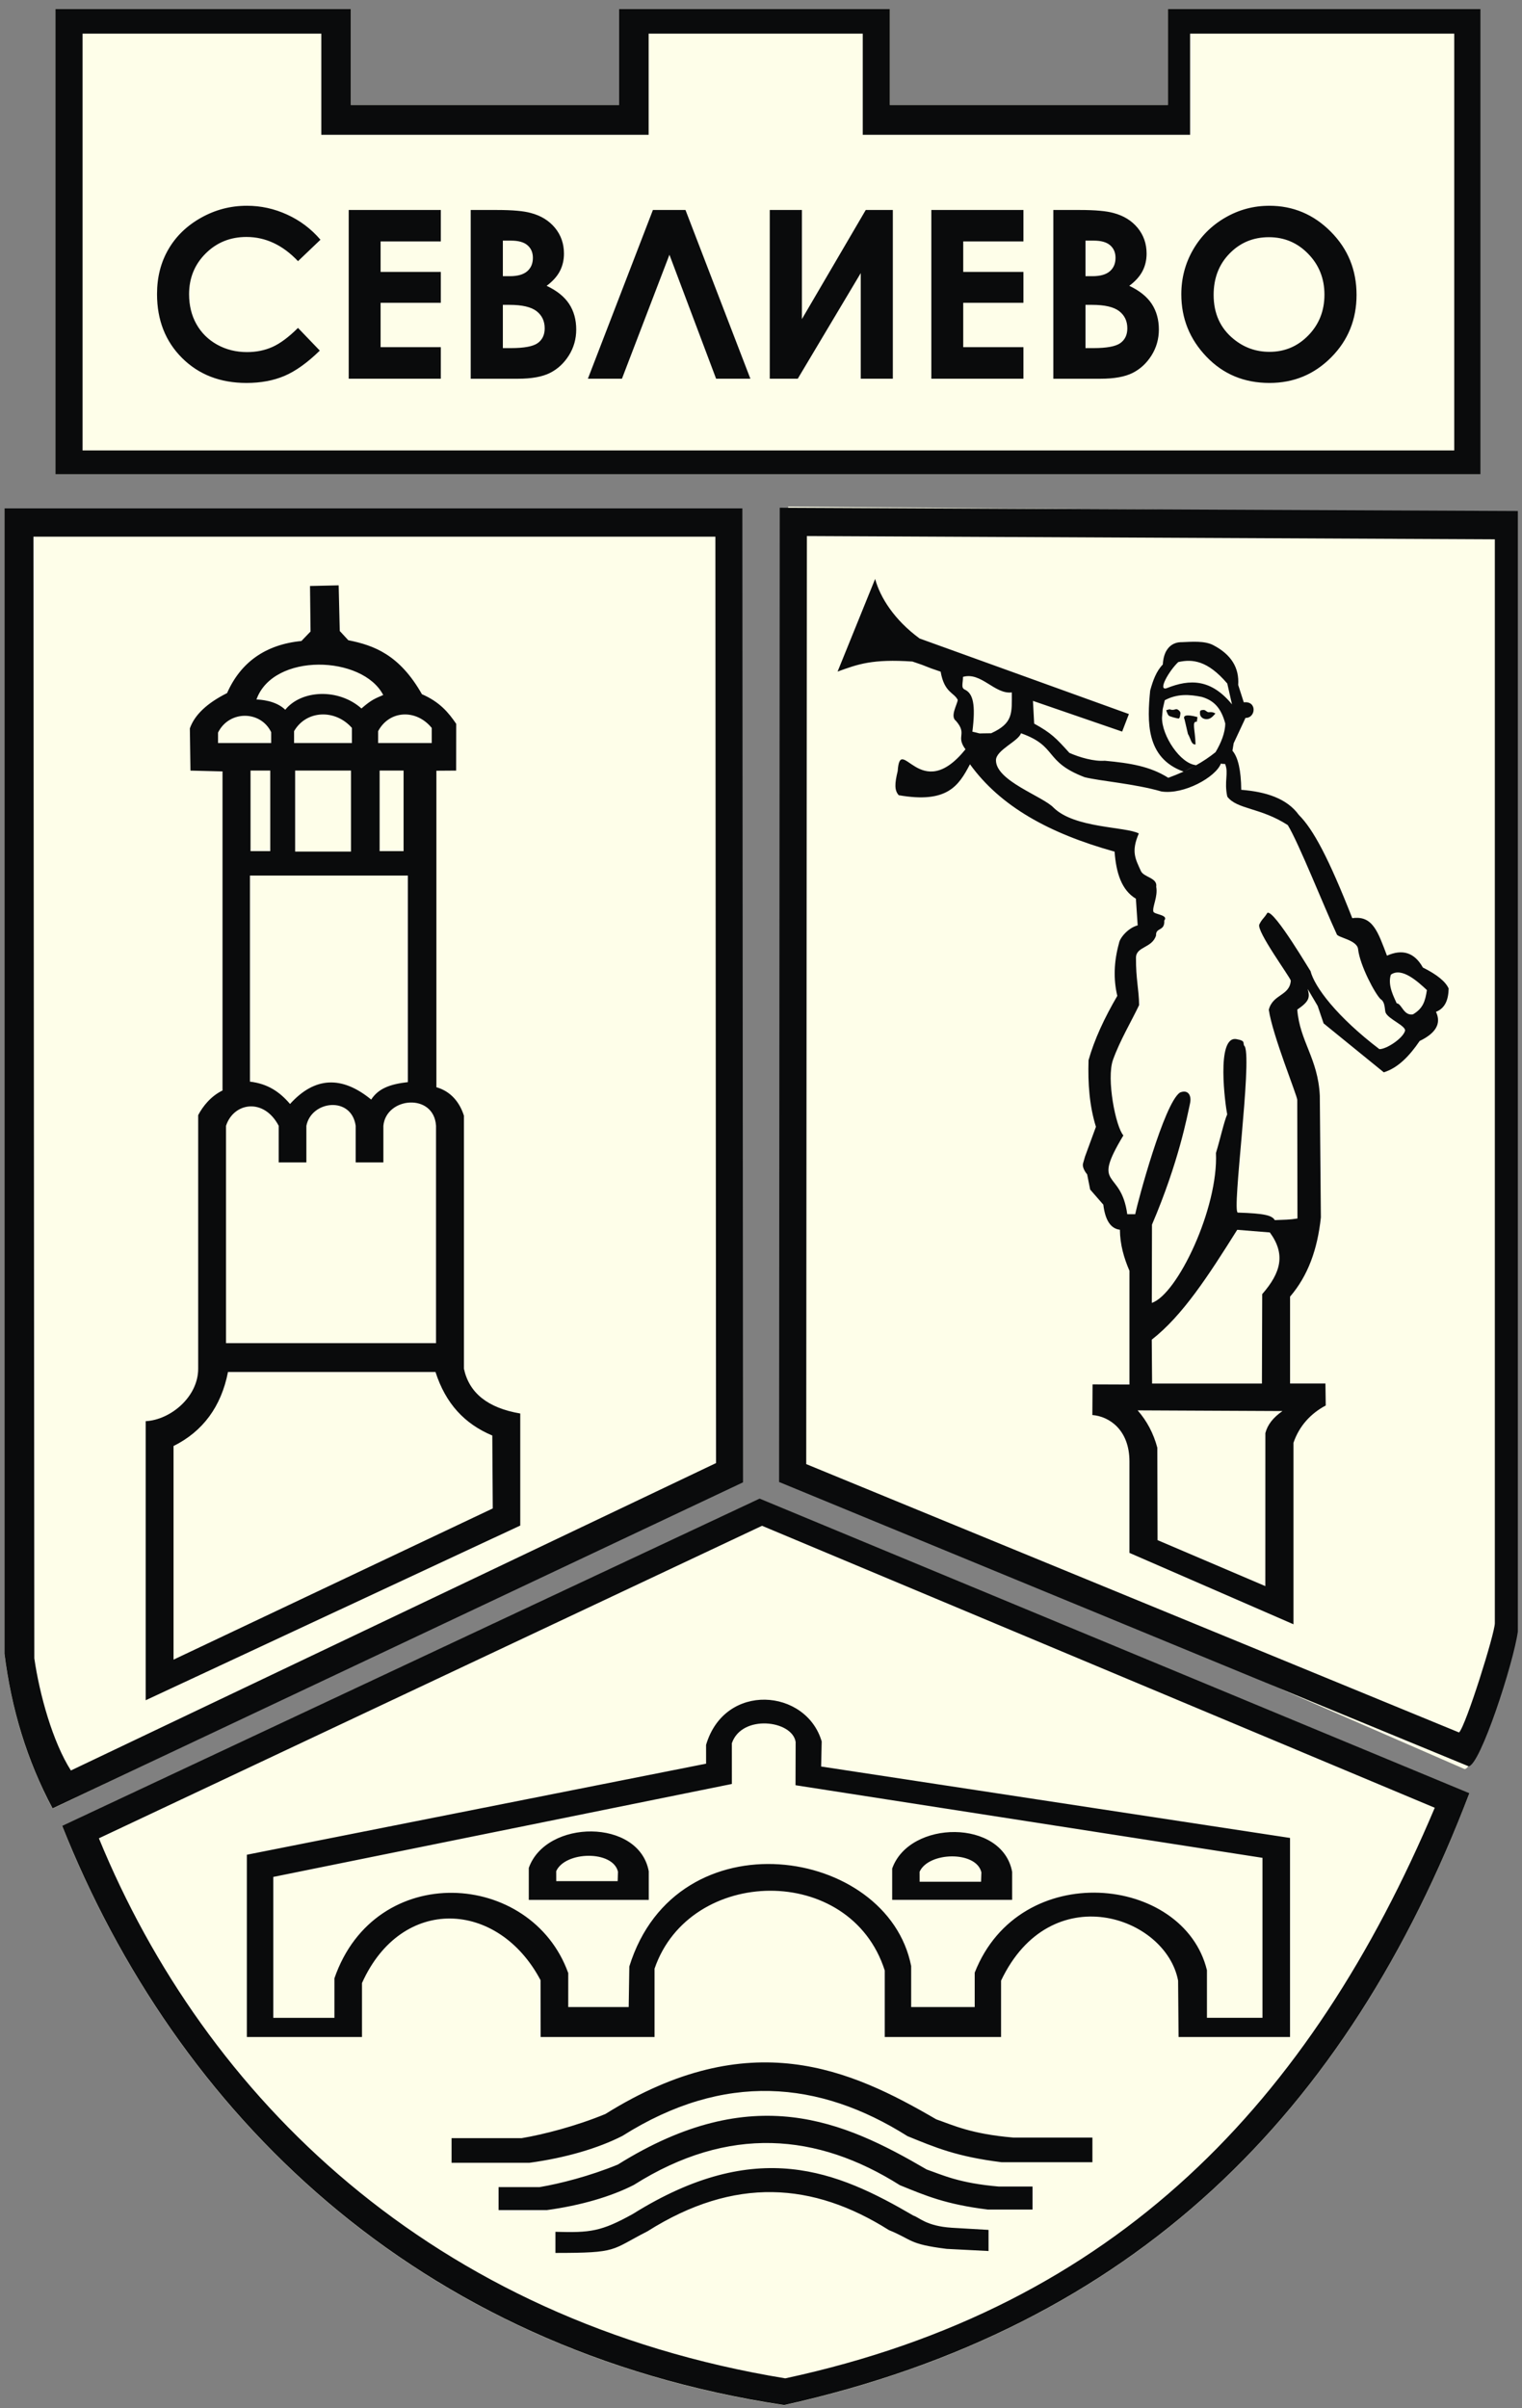
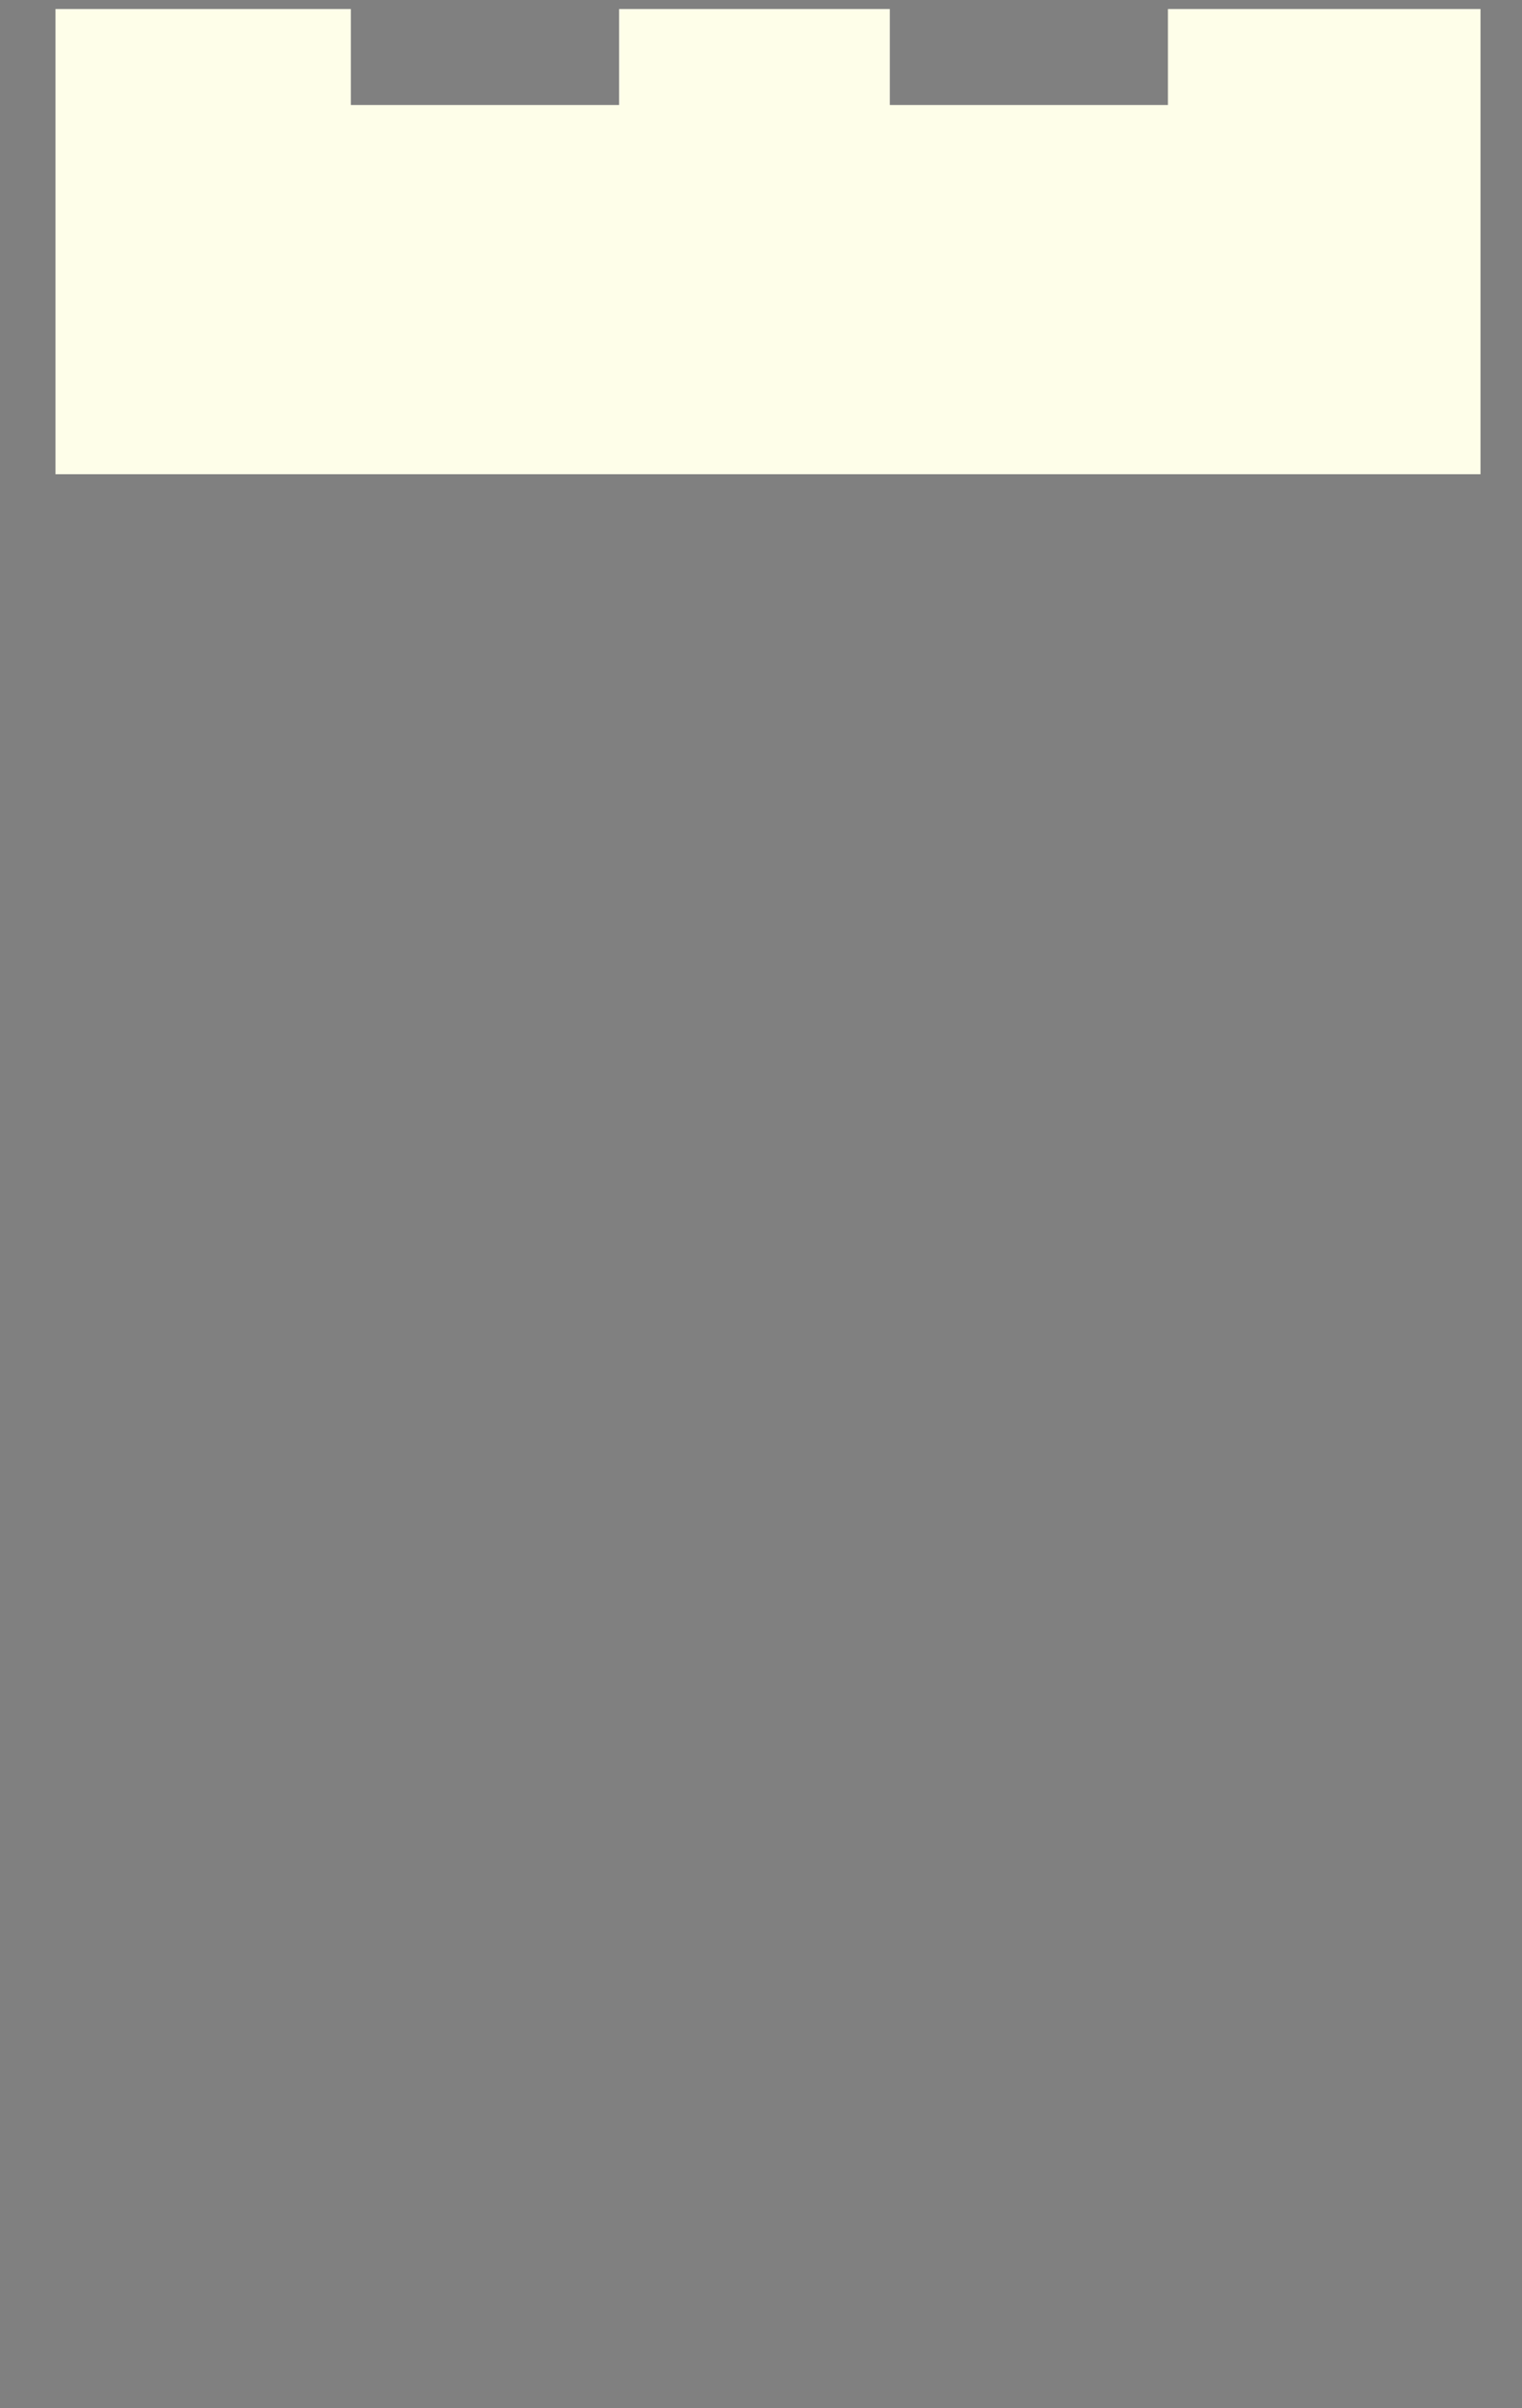
<svg xmlns="http://www.w3.org/2000/svg" xml:space="preserve" width="85.09mm" height="134.62mm" style="shape-rendering:geometricPrecision; text-rendering:geometricPrecision; image-rendering:optimizeQuality; fill-rule:evenodd; clip-rule:evenodd" viewBox="0 0 85.09 134.62">
  <rect x="0" y="0" width="85.09" height="134.62" fill="#808080" stroke="none" />
  <defs>
    <style type="text/css">
   
    .fil1 {fill:#0A0B0C}
    .fil0 {fill:#FEFEE9}
    .fil2 {fill:#0A0B0C;fill-rule:nonzero}
   
  </style>
  </defs>
  <g id="Layer_x0020_1">
    <g id="_39556104">
-       <path id="_38912240" class="fil0" d="M84.783 28.651l-40.717 -0.33 0 54.095 37.816 16.48c0.646,-0.041 2.168,-5.654 2.422,-7.45l0.478 -62.795z" />
      <polygon id="_39623640" class="fil0" points="3.102,26.51 82.77,26.51 82.77,0.504 65.295,0.504 65.295,5.87 49.747,5.87 49.747,0.504 34.611,0.504 34.611,5.87 19.614,5.87 19.614,0.504 3.102,0.504 " />
-       <path id="_39485328" class="fil0" d="M3.474 102.078l38.991 -18.296 39.681 16.471c-6.822,17.882 -18.718,29.847 -38.31,34.205 -20.634,-3.116 -33.977,-16.353 -40.362,-32.381z" />
-       <path id="_39436240" class="fil0" d="M0.248 28.43l40.85 0 0 54.52 -38.16 18.155c-1.431,-2.679 -2.297,-5.539 -2.69,-8.647l0 -64.027z" />
-       <path id="_38855968" class="fil1" d="M49.879 106.207l6.707 0 0 -1.565c-0.543,-2.963 -5.741,-2.913 -6.707,-0.187l0 1.751zm1.535 -1.014l3.434 0 0.018 -0.525c-0.283,-1.212 -2.951,-1.156 -3.454,-0.033l0.002 0.558zm-48.312 -78.683l79.668 0 0 -26.006 -17.475 0 0 5.366 -15.548 0 0 -5.366 -15.136 0 0 5.366 -14.998 0 0 -5.366 -16.512 0 0 26.006zm1.514 -1.331l76.686 0 0 -23.299 -14.768 0 0 5.655 -18.3 0 0 -5.655 -11.971 0 0 5.655 -18.3 0 0 -5.655 -13.347 0 0 23.299zm-4.366 3.241l41.253 0 0.037 54.446 -38.6 18.228c-1.431,-2.679 -2.297,-5.539 -2.69,-8.647l0 -64.027zm1.619 1.582l38.126 0 0.037 51.787 -36.068 17.185c-1.019,-1.6 -1.751,-4.237 -2.045,-6.27l-0.049 -62.702zm82.989 -1.435l-41.265 -0.183 -0.037 54.462 38.548 15.893c0.646,-0.041 2.499,-5.732 2.754,-7.527l0 -62.644zm-1.287 1.582l-38.46 -0.183 -0.037 51.881 36.498 15.002c0.389,-0.397 1.999,-5.537 1.999,-6.106l0 -60.593zm-66.239 2.609l1.602 -0.036 0.061 2.552 0.477 0.516c1.444,0.287 2.865,0.814 4.117,3.018 0.998,0.433 1.493,1.033 1.917,1.658l-0.004 2.611 -1.105 0.008 0 17.693c0.816,0.232 1.305,0.854 1.539,1.59l0 14.144c0.292,1.36 1.331,2.195 3.15,2.506l0 6.263 -20.941 9.767 0 -15.601c1.379,-0.071 2.935,-1.348 2.935,-2.934l0 -14.174c0.262,-0.502 0.716,-1.066 1.36,-1.378l0 -17.837 -1.792 -0.046 -0.034 -2.358c0.264,-0.754 0.958,-1.412 2.081,-1.975 0.759,-1.722 2.156,-2.717 4.156,-2.911l0.511 -0.532 -0.03 -2.543zm2.876 6.847c-1.289,-1.145 -3.365,-1.038 -4.26,0.072 -0.537,-0.525 -1.408,-0.566 -1.611,-0.573 0.94,-2.636 5.934,-2.476 7.088,-0.251 -0.438,0.19 -0.644,0.251 -1.217,0.752zm-5.047 1.933l-2.971 0 0 -0.585c0.617,-1.249 2.377,-1.247 2.971,-0.023l0 0.609zm4.514 0l-3.234 0 0 -0.664c0.678,-1.179 2.299,-1.247 3.234,-0.181l0 0.845zm4.462 0l-2.997 0 0 -0.664c0.628,-1.179 2.131,-1.247 2.997,-0.181l0 0.845zm-9.028 6.042l-1.102 0 0 -4.503 1.102 0 0 4.503zm1.391 0.026l3.123 0 0 -4.529 -3.123 0 0 4.529zm4.724 -0.026l1.339 0 0 -4.503 -1.339 0 0 4.503zm-7.25 1.365l8.829 0 0 11.548c-1.025,0.115 -1.656,0.37 -2.051,0.975 -1.652,-1.353 -3.165,-1.27 -4.537,0.247 -0.581,-0.679 -1.24,-1.13 -2.241,-1.249l0 -11.522zm-1.339 26.141l11.742 0 0 -12.152c-0.116,-1.851 -2.79,-1.614 -2.944,0l0 2.047 -1.548 0 0 -2.047c-0.238,-1.678 -2.479,-1.414 -2.756,0l0 2.047 -1.548 0 0 -2.047c-0.825,-1.575 -2.515,-1.312 -2.945,0l0 12.152zm0.111 1.611l11.601 0c0.569,1.77 1.627,2.901 3.176,3.552l0.026 4.076 -17.847 8.453 0 -11.943c1.636,-0.81 2.668,-2.207 3.044,-4.137zm-9.27 25.372l38.991 -18.296 39.681 16.471c-6.822,17.882 -18.718,29.847 -38.31,34.205 -20.634,-3.116 -33.977,-16.353 -40.362,-32.381zm2.053 0.696l37.073 -17.47 37.611 15.763c-6.929,16.389 -17.741,27.904 -36.311,31.897 -19.777,-3.241 -32.437,-15.718 -38.373,-30.19zm8.274 11.109l6.435 0 0 -3.017c2.21,-4.924 7.616,-4.642 9.983,-0.16l0.005 3.176 6.368 0 0 -3.821c1.962,-5.73 10.952,-5.919 12.87,0.104l0 3.717 6.502 0 0 -3.151c2.763,-5.811 9.213,-3.62 9.898,0l0.026 3.151 6.231 0 0 -11.128 -26.214 -3.993 0.031 -1.401c-0.862,-2.951 -5.42,-3.338 -6.464,0.192l0.001 1.05 -25.674 5.091 0 10.189zm1.475 -1.072l3.419 0 0 -2.212c2.284,-6.607 11.011,-6.035 13.072,-0.29l-0.001 1.899 3.381 0 0.035 -2.271c2.643,-8.507 14.441,-6.705 15.756,-0.023l0 2.293 3.553 0 0 -1.922c2.518,-6.417 11.691,-5.451 12.984,-0.136l0 2.66 3.104 0 0 -8.943 -26.106 -4.059 0.007 -2.419c-0.19,-1.222 -3.015,-1.558 -3.566,0.072l0.001 2.276 -25.639 5.197 0 7.877zm14.285 -6.594l6.707 0 0 -1.599c-0.542,-2.963 -5.741,-2.913 -6.707,-0.187l0 1.786zm1.535 -1.048l3.434 0 0.018 -0.525c-0.283,-1.212 -2.951,-1.155 -3.454,-0.033l0.002 0.558zm-5.853 15.745l4.353 0c2.013,-0.275 3.827,-0.803 5.202,-1.505 5.684,-3.591 10.995,-3.102 15.935,0.015 1.553,0.633 2.746,1.146 5.261,1.458l5.078 0 0 -1.378 -4.425 0c-2.366,-0.202 -3.349,-0.687 -4.308,-1.02 -4.778,-2.784 -10.4,-5.354 -18.496,-0.297 -1.678,0.692 -3.497,1.151 -4.682,1.35l-3.917 0 0 1.378zm2.629 2.643l2.705 0c1.88,-0.257 3.573,-0.75 4.856,-1.405 5.306,-3.352 10.264,-2.896 14.875,0.014 1.45,0.591 2.563,1.07 4.911,1.361l2.504 0 0 -1.286 -1.895 0c-2.209,-0.189 -3.126,-0.641 -4.021,-0.952 -4.63,-2.705 -9.709,-4.998 -17.266,-0.277 -1.566,0.646 -3.264,1.075 -4.37,1.26l-2.299 0 0 1.287zm3.179 2.396c3.543,0 3.069,-0.151 5.146,-1.21 4.871,-3.078 9.264,-2.738 13.497,-0.067 1.331,0.542 1.076,0.782 3.231,1.05l2.339 0.12 0 -1.181 -2.059 -0.12c-1.429,-0.093 -1.832,-0.589 -2.135,-0.675 -4.251,-2.484 -8.754,-4.429 -15.692,-0.095 -1.78,0.987 -2.382,1.052 -4.327,0.997l0 1.181zm33.95 -86.298l-0.038 0.462c-0.021,1.008 1.028,2.606 1.921,2.667l-0.717 0.358c-2.122,-0.756 -2.035,-2.828 -1.866,-4.53 0.158,-0.575 0.345,-1.085 0.706,-1.456 0.077,-1.308 0.991,-1.246 1.061,-1.248 0.547,-0.021 1.275,-0.088 1.76,0.166 1.01,0.529 1.457,1.267 1.394,2.226l0.312 0.971c0.758,-0.092 0.675,0.886 0.096,0.87l-0.661 1.415 -0.069 0.419c0.317,0.372 0.481,1.101 0.492,2.186 1.385,0.111 2.548,0.478 3.22,1.404 0.811,0.81 1.667,2.415 2.987,5.772 1.143,-0.167 1.433,0.761 1.94,2.096 0.873,-0.39 1.542,-0.169 2.007,0.663 0.786,0.391 1.266,0.782 1.441,1.172 -0.013,0.613 -0.185,1.099 -0.708,1.305 0.307,0.645 0.003,1.188 -0.912,1.629 -0.579,0.851 -1.223,1.512 -2.006,1.752l-3.365 -2.736 -0.331 -0.975 -0.559 -0.948c0.128,0.47 0.105,0.683 -0.582,1.153 0.14,1.782 1.158,2.723 1.26,4.811l0.06 6.808c-0.192,1.788 -0.716,3.251 -1.723,4.427l0 4.857 1.978 0 0.017 1.228c-0.83,0.441 -1.482,1.136 -1.804,2.086l0 10.145 -9.17 -3.991 0 -5.11c0,-1.77 -1.13,-2.521 -2.074,-2.597l0.012 -1.712 2.063 0.008 0 -6.358c-0.311,-0.721 -0.528,-1.473 -0.534,-2.296 -0.513,-0.059 -0.822,-0.527 -0.928,-1.402l-0.735 -0.845 -0.169 -0.849c-0.129,-0.152 -0.285,-0.417 -0.23,-0.609l0.11 -0.383 0.611 -1.666c-0.367,-1.184 -0.453,-2.438 -0.413,-3.724 0.32,-1.141 0.881,-2.352 1.608,-3.595 -0.223,-0.93 -0.192,-1.911 0.094,-2.943 0.043,-0.295 0.506,-0.857 1.045,-0.999l-0.1 -1.49c-0.798,-0.476 -1.106,-1.442 -1.191,-2.631 -3.677,-1.024 -6.389,-2.537 -8.085,-4.885 -0.632,1.206 -1.269,2.203 -3.983,1.73 -0.242,-0.271 -0.232,-0.638 -0.058,-1.349 0.148,-2.141 1.258,1.919 3.79,-1.216 -0.564,-0.761 0.125,-0.826 -0.529,-1.587 -0.349,-0.251 0.064,-0.898 0.096,-1.176 -0.208,-0.423 -0.749,-0.393 -0.956,-1.579 -0.996,-0.329 -0.58,-0.237 -1.577,-0.566 -2.239,-0.149 -3.029,0.142 -4.185,0.562l2.1 -5.179c0.284,1.048 1.082,2.299 2.485,3.329l11.702 4.224 -0.378 0.981 -4.986 -1.717 0.068 1.271c0.963,0.533 1.212,0.798 1.971,1.637 0.595,0.261 1.381,0.483 1.976,0.438 1.426,0.133 2.533,0.311 3.551,0.954 1.166,-0.426 1.985,-0.904 2.641,-1.432 0.31,-0.516 0.54,-1.088 0.544,-1.605 -0.24,-0.904 -0.666,-1.295 -1.315,-1.486 -0.689,-0.142 -1.378,-0.184 -2.067,0.188l-0.116 0.499zm0.332 0.352c-0.066,-0.074 -0.118,-0.234 -0.135,-0.298 0.062,-0.016 0.124,-0.033 0.186,-0.049 0.257,0.093 0.323,-0.049 0.437,0.007 0.123,0.06 0.173,0.156 0.172,0.206 -0,0.012 -0.02,0.301 -0.102,0.301 -0.093,-0 -0.508,-0.11 -0.559,-0.166zm1.963 -0.31c-0.236,0 -0.21,0.073 -0.21,0.21 0,0.137 0.131,0.305 0.367,0.305 0.236,0 0.368,-0.176 0.496,-0.318 -0.133,-0.072 -0.197,-0.087 -0.372,-0.071 -0.103,0.009 -0.178,-0.127 -0.281,-0.127zm-1.076 0.522c-0.097,-0.2 0.072,-0.302 0.724,-0.125l-0.034 0.262c-0.299,-0.043 -0.094,0.442 -0.073,1.267 -0.245,0.034 -0.271,-0.344 -0.425,-0.584l-0.191 -0.82zm-0.349 -3.199c0.793,-0.179 1.641,-0.09 2.74,1.199l0.264 1.166c-1.174,-1.428 -2.353,-1.424 -3.648,-0.906 -0.525,0.175 0.119,-0.963 0.644,-1.459zm-12.035 0.828c1.021,-0.292 1.767,0.985 2.73,0.869 0,1.157 0.087,1.717 -1.155,2.282 -0.963,-0 -0.379,0.058 -1.05,-0.087 0.188,-1.516 0.044,-2.133 -0.426,-2.354 -0.223,-0.105 -0.099,-0.347 -0.099,-0.709zm9.765 41.004l8.098 0.038c-0.524,0.36 -0.843,0.771 -0.958,1.234l-0.002 8.553 -6.026 -2.571 -0.013 -5.168c-0.213,-0.797 -0.58,-1.493 -1.1,-2.086zm0.806 -1.5l6.141 0 0.016 -4.998c1.056,-1.211 1.315,-2.237 0.427,-3.449l-1.824 -0.147c-1.631,2.597 -3.058,4.798 -4.778,6.141l0.019 2.452zm-7.327 -36.352c2.073,0.736 1.253,1.575 3.555,2.456 0.861,0.217 2.783,0.36 4.294,0.798 1.256,0.195 3.042,-0.807 3.325,-1.559 0.168,0.035 0.11,0.007 0.236,0.023 0.212,0.517 -0.066,0.948 0.122,1.824 0.546,0.723 1.855,0.602 3.382,1.592 0.607,0.99 2.023,4.556 2.734,6.09 0.024,0.199 1.159,0.323 1.198,0.857 0.107,0.91 0.941,2.476 1.255,2.781 0.273,0.161 0.223,0.614 0.282,0.755 0.154,0.367 1.162,0.747 1.084,1.021 -0.118,0.418 -1.035,1.027 -1.433,1.02 -2.365,-1.803 -3.631,-3.474 -3.852,-4.375 0.131,0.267 -2.031,-3.455 -2.411,-3.242 -0.192,0.319 -0.281,0.312 -0.447,0.643 -0.182,0.361 1.69,2.906 1.759,3.143 -0.066,0.867 -1.003,0.743 -1.231,1.63 0.215,1.453 1.592,4.807 1.592,5.041l0.011 6.628c-0.489,0.079 -0.718,0.063 -1.266,0.091 -0.164,-0.266 -0.559,-0.373 -2.072,-0.422 -0.336,-0.067 0.805,-8.44 0.395,-9.286 -0.17,-0.168 0.121,-0.307 -0.469,-0.41 -1.162,-0.204 -0.611,3.759 -0.516,4.207 -0.176,0.39 -0.402,1.431 -0.629,2.156 0.14,3.092 -2.164,7.915 -3.586,8.381l0.01 -4.374c1.512,-3.542 1.976,-6.101 2.126,-6.776 0.101,-0.458 -0.116,-0.797 -0.567,-0.606 -0.884,0.608 -2.352,6.085 -2.498,6.8 -0.165,-0 -0.269,-0 -0.443,-0 -0.355,-2.591 -2.044,-1.37 -0.217,-4.406 -0.429,-0.472 -0.96,-3.175 -0.58,-4.229 0.392,-1.089 1.029,-2.149 1.459,-3.056 -0.012,-0.901 -0.182,-1.438 -0.175,-2.649 0.004,-0.635 0.899,-0.527 1.121,-1.241 -0.025,-0.472 0.497,-0.215 0.461,-0.838 0.254,-0.32 -0.548,-0.33 -0.611,-0.496 -0.066,-0.271 0.265,-0.842 0.16,-1.389 0.084,-0.51 -0.696,-0.525 -0.857,-0.883 -0.304,-0.677 -0.556,-1.079 -0.115,-2.1 -0.769,-0.392 -3.57,-0.28 -4.758,-1.433 -0.595,-0.642 -3.239,-1.499 -3.229,-2.663 0.005,-0.57 1.268,-1.063 1.399,-1.507zm20.676 13.497c0.605,-0.441 1.503,0.382 2.016,0.859 -0.094,0.614 -0.211,1.027 -0.782,1.359 -0.528,0.087 -0.62,-0.599 -0.909,-0.621 -0.13,-0.311 -0.52,-0.984 -0.325,-1.598z" />
-       <path id="_39587288" class="fil2" d="M17.917 13.4l-1.256 1.199c-0.856,-0.902 -1.816,-1.352 -2.884,-1.352 -0.904,0 -1.663,0.309 -2.28,0.923 -0.617,0.615 -0.926,1.374 -0.926,2.276 0,0.628 0.136,1.186 0.409,1.672 0.274,0.488 0.661,0.871 1.16,1.149 0.501,0.278 1.057,0.416 1.667,0.416 0.521,0 0.998,-0.096 1.431,-0.291 0.431,-0.195 0.906,-0.547 1.422,-1.061l1.219 1.269c-0.698,0.681 -1.357,1.151 -1.976,1.414 -0.619,0.263 -1.326,0.394 -2.123,0.394 -1.464,0 -2.665,-0.464 -3.6,-1.394 -0.932,-0.93 -1.401,-2.121 -1.401,-3.574 0,-0.941 0.212,-1.777 0.639,-2.508 0.425,-0.731 1.033,-1.317 1.827,-1.762 0.792,-0.444 1.646,-0.667 2.56,-0.667 0.779,0 1.527,0.164 2.248,0.494 0.72,0.328 1.341,0.797 1.862,1.403zm1.578 -1.661l5.149 0 0 1.757 -3.366 0 0 1.705 3.366 0 0 1.727 -3.366 0 0 2.479 3.366 0 0 1.764 -5.149 0 0 -9.432zm6.821 9.432l0 -9.432 1.482 0c0.86,0 1.488,0.057 1.884,0.169 0.565,0.149 1.013,0.427 1.348,0.832 0.333,0.407 0.499,0.886 0.499,1.438 0,0.359 -0.077,0.685 -0.228,0.976 -0.151,0.293 -0.398,0.569 -0.74,0.825 0.571,0.269 0.991,0.606 1.256,1.009 0.265,0.405 0.398,0.882 0.398,1.433 0,0.529 -0.138,1.013 -0.411,1.449 -0.274,0.435 -0.626,0.761 -1.057,0.978 -0.433,0.217 -1.029,0.324 -1.79,0.324l-2.641 0zm1.797 -7.718l0 1.987 0.39 0c0.435,0 0.759,-0.092 0.972,-0.276 0.212,-0.184 0.317,-0.433 0.317,-0.751 0,-0.295 -0.101,-0.53 -0.302,-0.703 -0.199,-0.173 -0.505,-0.258 -0.917,-0.258l-0.46 0zm0 3.589l0 2.418 0.449 0c0.742,0 1.243,-0.094 1.503,-0.282 0.258,-0.188 0.387,-0.462 0.387,-0.821 0,-0.407 -0.151,-0.727 -0.455,-0.963 -0.304,-0.234 -0.807,-0.352 -1.514,-0.352l-0.37 0zm11.922 4.129l-2.609 -6.931 -2.655 6.931 -1.904 0 3.635 -9.432 1.821 0 3.628 9.432 -1.917 0zm9.88 -9.432l0 9.432 -1.794 0 0 -5.904 -3.521 5.904 -1.565 0 0 -9.432 1.797 0 0 6.099 3.569 -6.099 1.514 0zm2.153 0l5.149 0 0 1.757 -3.366 0 0 1.705 3.366 0 0 1.727 -3.366 0 0 2.479 3.366 0 0 1.764 -5.149 0 0 -9.432zm6.821 9.432l0 -9.432 1.482 0c0.86,0 1.488,0.057 1.884,0.169 0.565,0.149 1.013,0.427 1.348,0.832 0.333,0.407 0.499,0.886 0.499,1.438 0,0.359 -0.077,0.685 -0.228,0.976 -0.151,0.293 -0.398,0.569 -0.74,0.825 0.571,0.269 0.991,0.606 1.256,1.009 0.265,0.405 0.398,0.882 0.398,1.433 0,0.529 -0.138,1.013 -0.411,1.449 -0.274,0.435 -0.626,0.761 -1.057,0.978 -0.433,0.217 -1.028,0.324 -1.79,0.324l-2.641 0zm1.797 -7.718l0 1.987 0.39 0c0.435,0 0.759,-0.092 0.972,-0.276 0.212,-0.184 0.317,-0.433 0.317,-0.751 0,-0.295 -0.101,-0.53 -0.302,-0.703 -0.199,-0.173 -0.505,-0.258 -0.917,-0.258l-0.46 0zm0 3.589l0 2.418 0.449 0c0.742,0 1.243,-0.094 1.503,-0.282 0.258,-0.188 0.387,-0.462 0.387,-0.821 0,-0.407 -0.151,-0.727 -0.455,-0.963 -0.304,-0.234 -0.807,-0.352 -1.514,-0.352l-0.37 0zm10.274 -5.539c1.335,0 2.482,0.484 3.44,1.449 0.961,0.967 1.44,2.144 1.44,3.532 0,1.376 -0.473,2.543 -1.42,3.495 -0.948,0.954 -2.096,1.429 -3.447,1.429 -1.414,0 -2.589,-0.488 -3.525,-1.468 -0.937,-0.978 -1.405,-2.14 -1.405,-3.486 0,-0.902 0.219,-1.731 0.654,-2.488 0.436,-0.757 1.035,-1.357 1.799,-1.799 0.762,-0.442 1.584,-0.663 2.464,-0.663zm-0.018 1.757c-0.873,0 -1.606,0.302 -2.199,0.91 -0.595,0.606 -0.893,1.379 -0.893,2.313 0,1.044 0.374,1.869 1.123,2.475 0.582,0.475 1.247,0.711 2,0.711 0.851,0 1.576,-0.306 2.173,-0.921 0.6,-0.617 0.899,-1.374 0.899,-2.276 0,-0.899 -0.302,-1.659 -0.906,-2.28 -0.602,-0.621 -1.335,-0.932 -2.197,-0.932z" />
    </g>
  </g>
</svg>